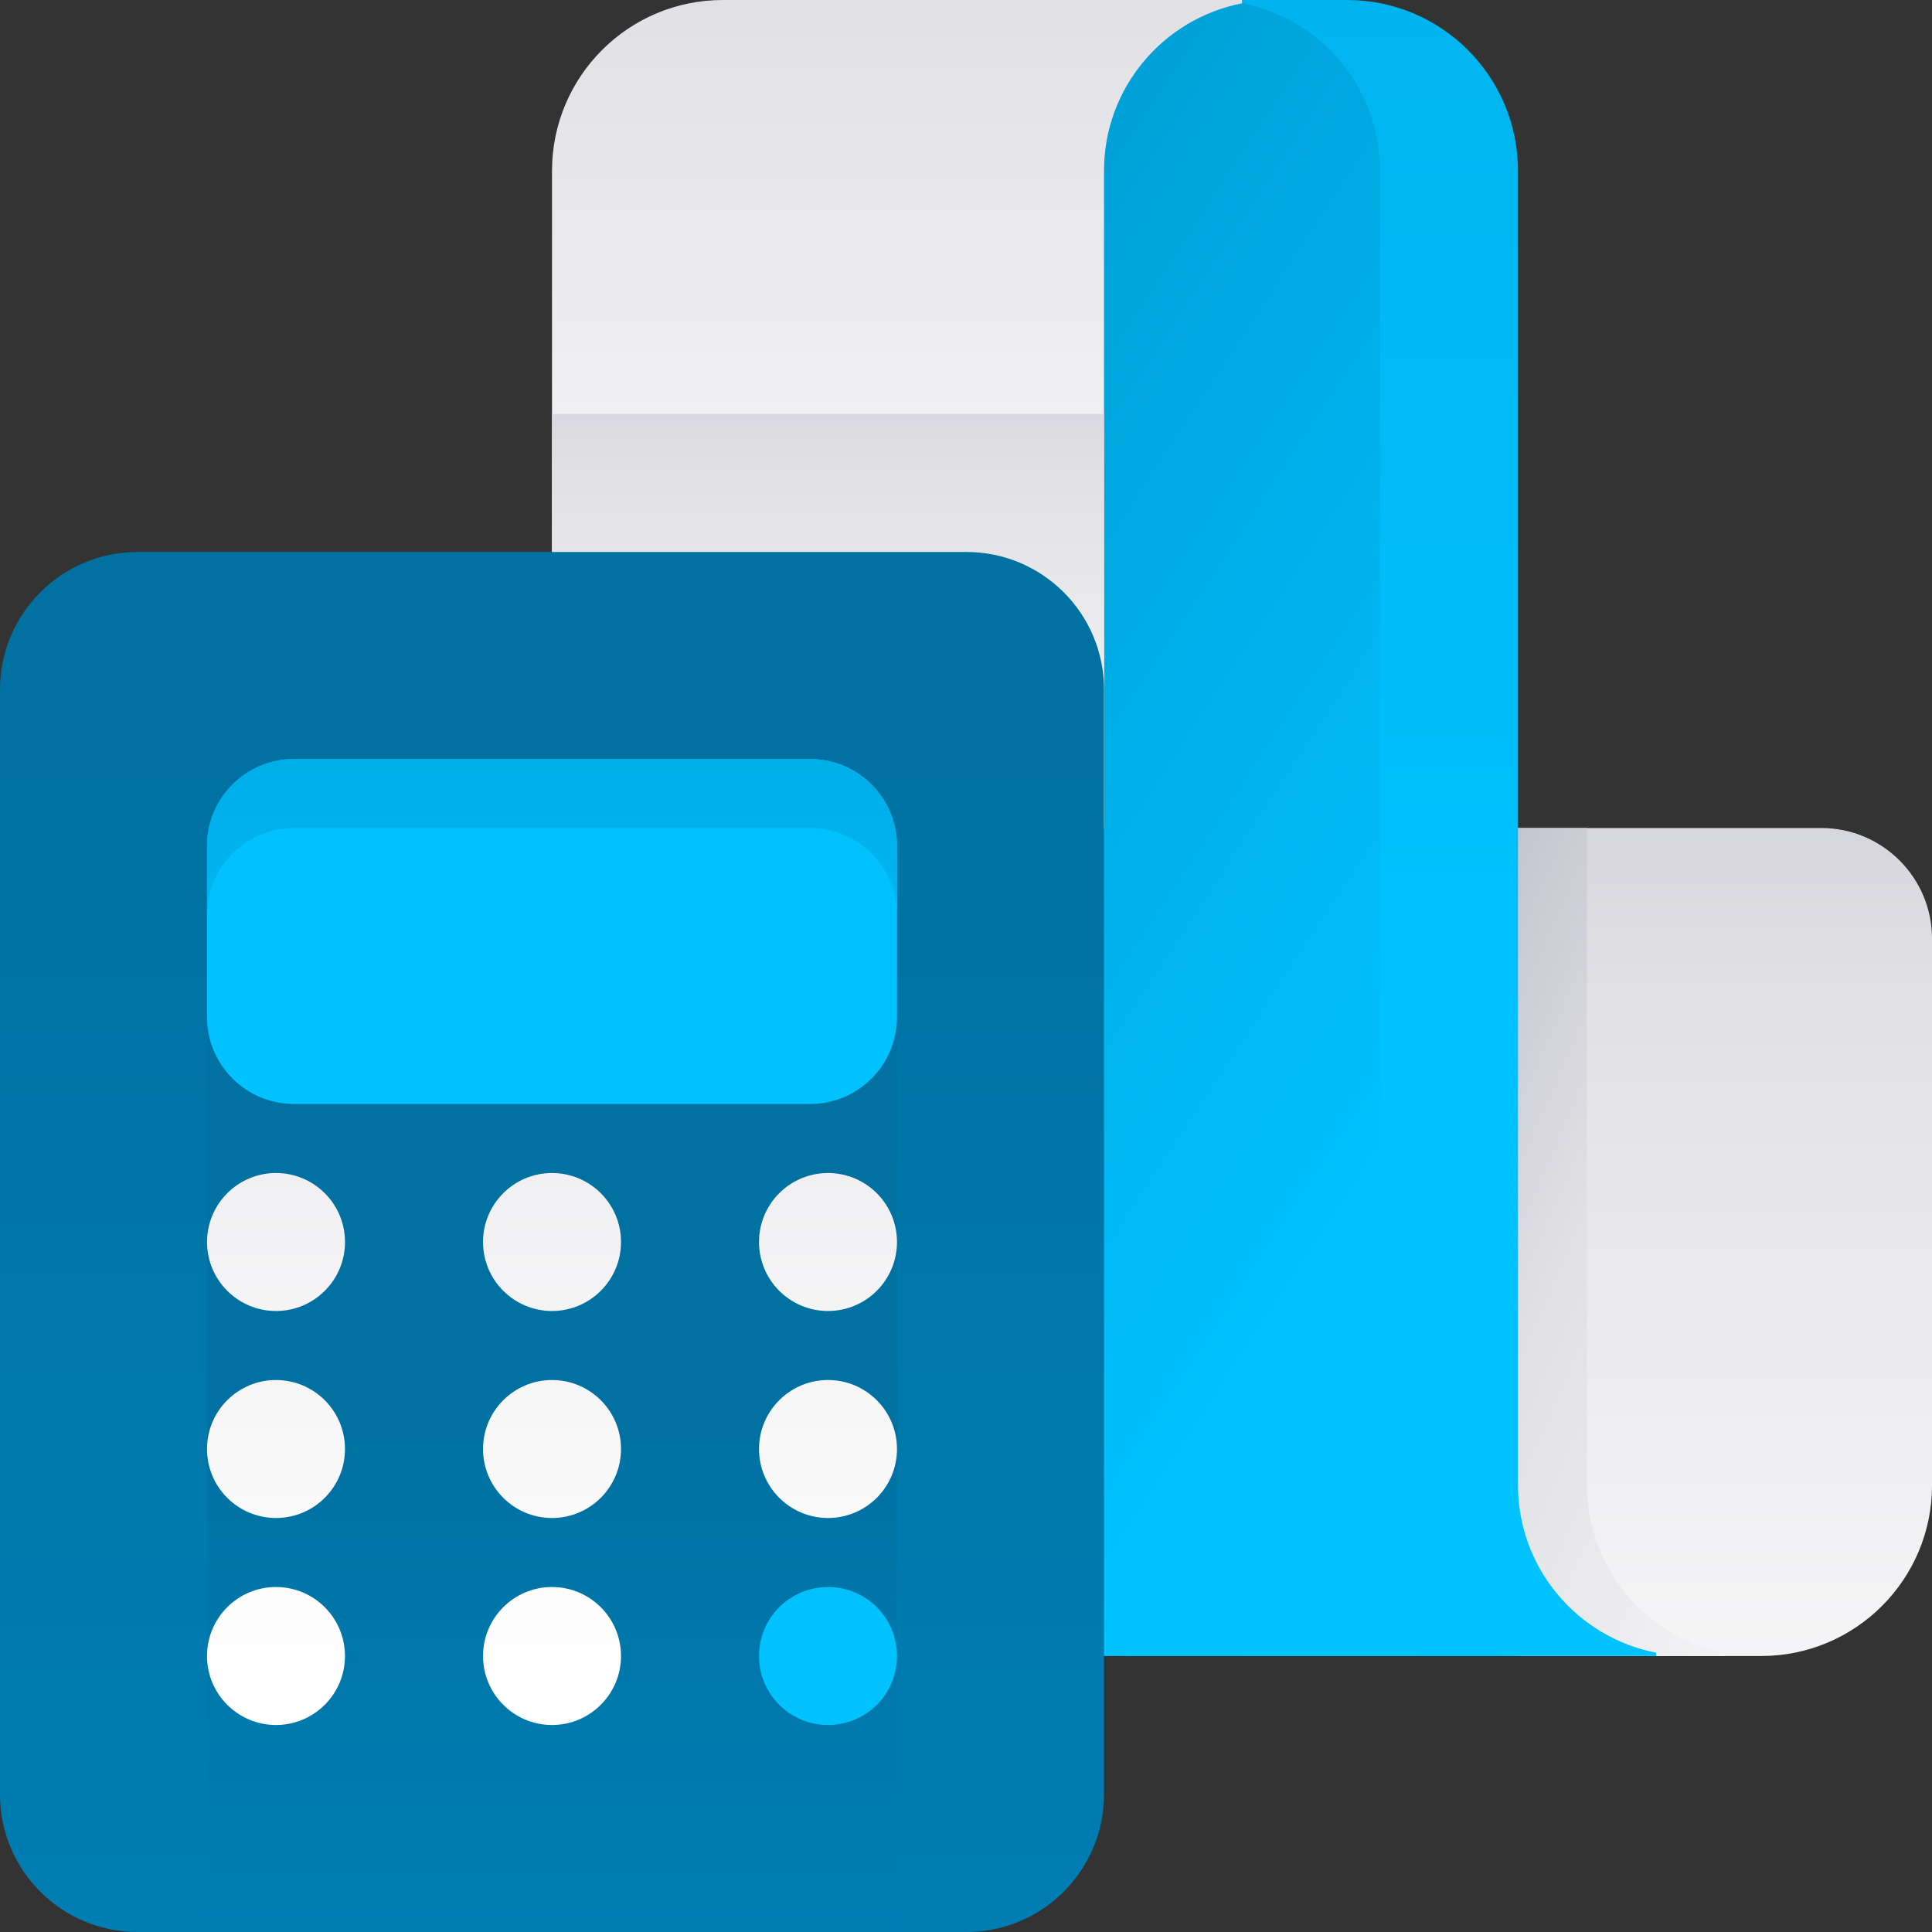
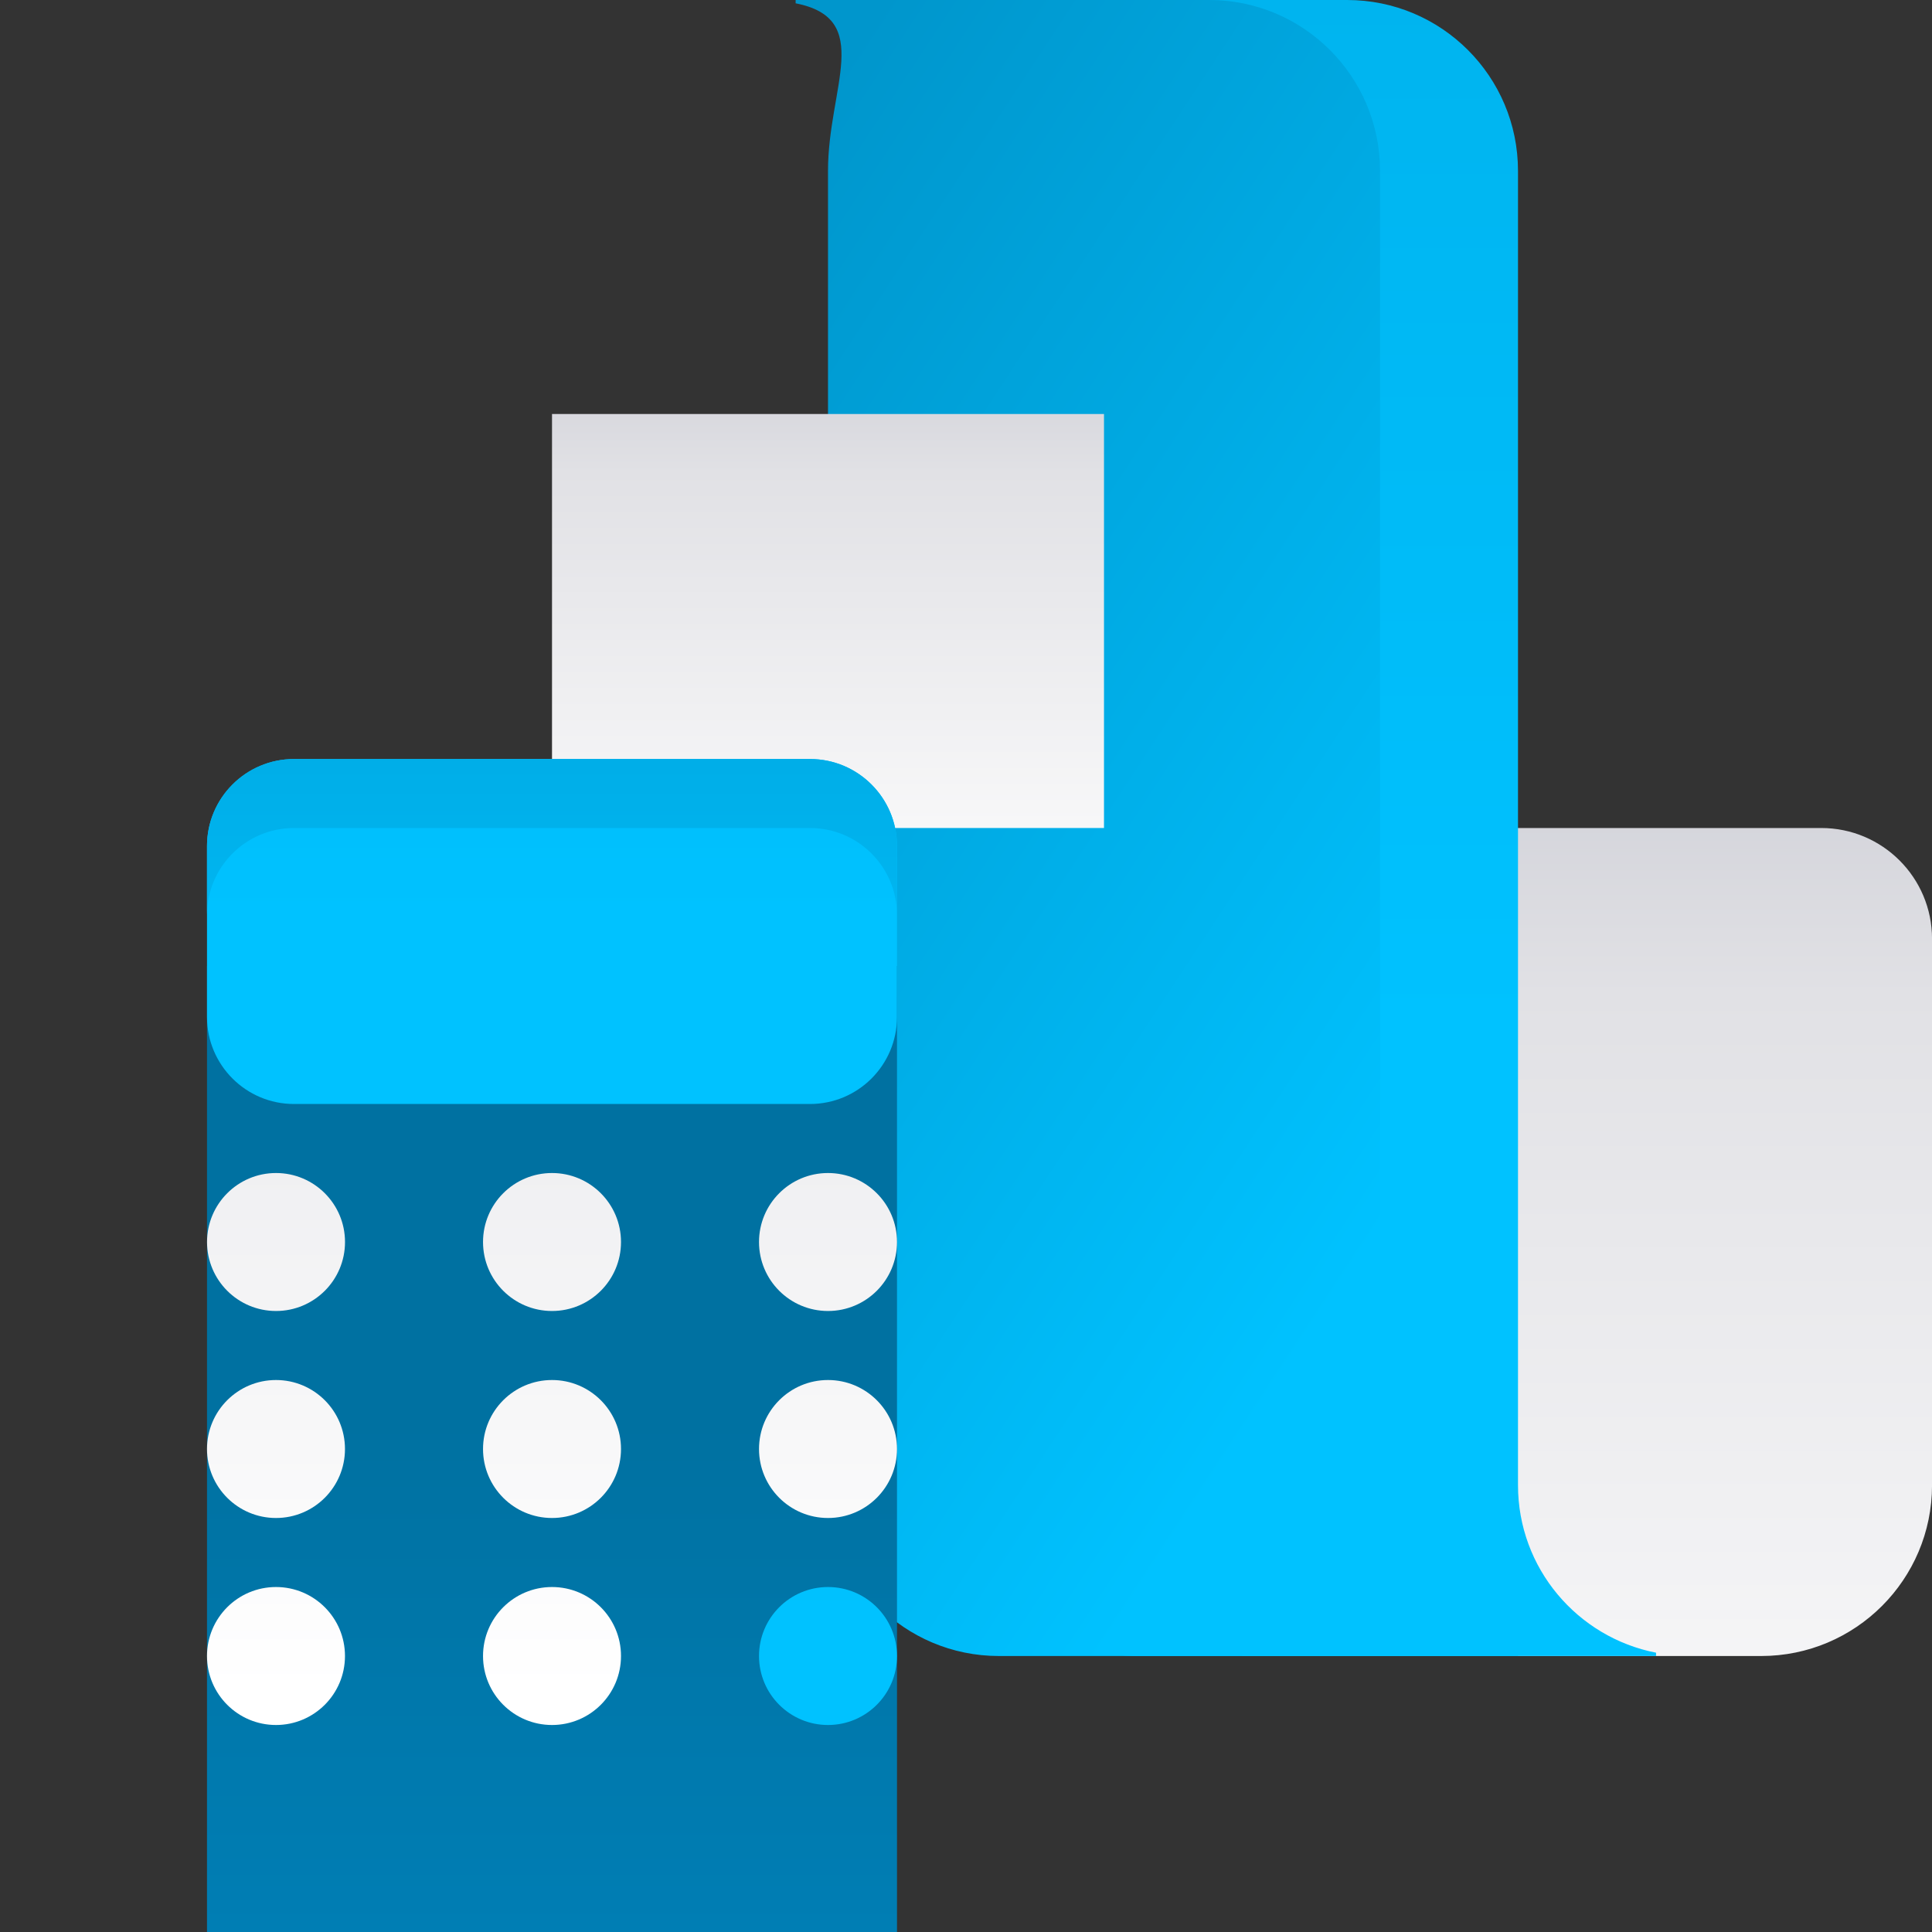
<svg xmlns="http://www.w3.org/2000/svg" version="1.1" id="Livello_1" x="0px" y="0px" width="54.245px" height="54.245px" viewBox="0 0 54.245 54.245" style="enable-background:new 0 0 54.245 54.245;" xml:space="preserve">
  <rect x="0" y="0" width="54.245" height="54.245" fill="#333333" stroke="none" />
  <style type="text/css">
	.st0{fill:url(#SVGID_1_);}
	.st1{fill:url(#SVGID_2_);}
	.st2{fill:url(#SVGID_3_);}
	.st3{fill:url(#SVGID_4_);}
	.st4{fill:url(#SVGID_5_);}
	.st5{fill:url(#SVGID_6_);}
	.st6{fill:url(#SVGID_7_);}
	.st7{fill:url(#SVGID_8_);}
	.st8{fill:url(#SVGID_9_);}
	.st9{fill:url(#SVGID_10_);}
	.st10{fill:url(#SVGID_11_);}
	.st11{fill:url(#SVGID_12_);}
	.st12{fill:url(#SVGID_13_);}
	.st13{fill:url(#SVGID_14_);}
	.st14{fill:url(#SVGID_15_);}
	.st15{fill:url(#SVGID_16_);}
	.st16{fill:url(#SVGID_17_);}
	.st17{fill:url(#SVGID_18_);}
	.st18{fill:url(#SVGID_19_);}
	.st19{fill:url(#SVGID_20_);}
	.st20{fill:url(#SVGID_21_);}
	.st21{fill:url(#SVGID_22_);}
	.st22{fill:url(#SVGID_23_);}
	.st23{fill:url(#SVGID_24_);}
	.st24{fill:url(#SVGID_25_);}
	.st25{fill:url(#SVGID_26_);}
	.st26{fill:url(#SVGID_27_);}
	.st27{fill:url(#SVGID_28_);}
	.st28{fill:url(#SVGID_29_);}
	.st29{fill:url(#SVGID_30_);}
	.st30{fill:url(#SVGID_31_);}
	.st31{fill:url(#SVGID_32_);}
	.st32{fill:url(#SVGID_33_);}
	.st33{fill:url(#SVGID_34_);}
	.st34{fill:url(#SVGID_35_);}
	.st35{fill:url(#SVGID_36_);}
	.st36{fill:url(#SVGID_37_);}
	.st37{fill:url(#SVGID_38_);}
	.st38{fill:url(#SVGID_39_);}
	.st39{fill:url(#SVGID_40_);}
	.st40{fill:url(#SVGID_41_);}
	.st41{fill:url(#SVGID_42_);}
	.st42{fill:url(#SVGID_43_);}
	.st43{fill:url(#SVGID_44_);}
	.st44{fill:url(#SVGID_45_);}
	.st45{fill:url(#SVGID_46_);}
	.st46{fill:url(#SVGID_47_);}
	.st47{fill:url(#SVGID_48_);}
</style>
  <g>
    <g>
      <linearGradient id="SVGID_1_" gradientUnits="userSpaceOnUse" x1="44.559" y1="56.367" x2="44.559" y2="1.233">
        <stop offset="0" style="stop-color:#FFFFFF" />
        <stop offset="0.516" style="stop-color:#E1E1E5" />
        <stop offset="1" style="stop-color:#A0A3B3" />
      </linearGradient>
      <path class="st0" d="M38.747,46.496h6.827h3.875c2.649,0,4.797-2.148,4.797-4.797V26.36    c0-1.719-1.393-3.112-3.112-3.112h-0.762H38.747v18.451    c0,2.333-1.667,4.273-3.875,4.704v0.093H38.747z" />
      <linearGradient id="SVGID_2_" gradientUnits="userSpaceOnUse" x1="56.721" y1="42.283" x2="31.159" y2="31.143">
        <stop offset="0" style="stop-color:#FFFFFF" />
        <stop offset="0.516" style="stop-color:#E1E1E5" />
        <stop offset="1" style="stop-color:#A0A3B3" />
      </linearGradient>
-       <path class="st1" d="M44.559,41.699V23.248h-5.812v18.451c0,2.333-1.667,4.273-3.875,4.704    v0.093h2.86h1.015h5.812h1.015h2.86v-0.093    C46.226,45.972,44.559,44.032,44.559,41.699z" />
      <linearGradient id="SVGID_3_" gradientUnits="userSpaceOnUse" x1="34.872" y1="29.218" x2="34.872" y2="-63.128">
        <stop offset="0.003" style="stop-color:#00C2FF" />
        <stop offset="1" style="stop-color:#0096CC" />
      </linearGradient>
      <path class="st2" d="M42.621,41.699V23.248V4.797C42.621,2.148,40.474,0,37.824,0h-3.875    h-6.827H23.248v0.093c2.207,0.43,3.875,2.371,3.875,4.704V23.248v18.451    c0,2.649,2.148,4.797,4.797,4.797h3.875h6.827h3.875v-0.093    C44.289,45.972,42.621,44.032,42.621,41.699z" />
      <linearGradient id="SVGID_4_" gradientUnits="userSpaceOnUse" x1="41.763" y1="30.318" x2="15.981" y2="13.387">
        <stop offset="0.003" style="stop-color:#00C2FF" />
        <stop offset="1" style="stop-color:#0096CC" />
      </linearGradient>
      <path class="st3" d="M38.747,41.699V23.248V4.797C38.747,2.148,36.599,0,33.95,0h-3.875    H23.248h-0.909v0.093c2.207,0.43,0.909,2.371,0.909,4.704V23.248v18.451    c0,2.649,2.148,4.797,4.797,4.797h3.875h6.827h3.875v-0.093    C40.414,45.972,38.747,44.032,38.747,41.699z" />
      <linearGradient id="SVGID_5_" gradientUnits="userSpaceOnUse" x1="25.185" y1="23.709" x2="25.185" y2="-22.464">
        <stop offset="0" style="stop-color:#FFFFFF" />
        <stop offset="0.516" style="stop-color:#E1E1E5" />
        <stop offset="1" style="stop-color:#A0A3B3" />
      </linearGradient>
-       <path class="st4" d="M30.997,0h-6.827h-3.875C17.646,0,15.499,2.148,15.499,4.797V23.248h3.875    H30.997V4.797c0-2.333,1.667-4.273,3.875-4.704V0H30.997z" />
      <linearGradient id="SVGID_6_" gradientUnits="userSpaceOnUse" x1="23.248" y1="26.719" x2="23.248" y2="0.636">
        <stop offset="0" style="stop-color:#FFFFFF" />
        <stop offset="0.516" style="stop-color:#E1E1E5" />
        <stop offset="1" style="stop-color:#A0A3B3" />
      </linearGradient>
      <polygon class="st5" points="15.499,11.624 15.499,23.248 19.373,23.248 30.997,23.248     30.997,11.624   " />
      <linearGradient id="SVGID_7_" gradientUnits="userSpaceOnUse" x1="15.499" y1="105.846" x2="15.499" y2="10.166">
        <stop offset="0" style="stop-color:#0090CF" />
        <stop offset="0.891" style="stop-color:#0071A1" />
      </linearGradient>
-       <path class="st6" d="M27.134,54.245H3.864C1.73,54.245,0,52.515,0,50.382V19.362    c0-2.134,1.73-3.864,3.864-3.864h23.27c2.134,0,3.864,1.73,3.864,3.864V50.382    C30.997,52.515,29.267,54.245,27.134,54.245z" />
      <linearGradient id="SVGID_8_" gradientUnits="userSpaceOnUse" x1="15.499" y1="74.264" x2="15.499" y2="35.679">
        <stop offset="0" style="stop-color:#0090CF" />
        <stop offset="0.891" style="stop-color:#0071A1" />
      </linearGradient>
      <rect x="5.812" y="27.123" class="st7" width="19.373" height="27.123" />
      <linearGradient id="SVGID_9_" gradientUnits="userSpaceOnUse" x1="15.499" y1="26.102" x2="15.499" y2="-36.062">
        <stop offset="0.003" style="stop-color:#00C2FF" />
        <stop offset="1" style="stop-color:#0096CC" />
      </linearGradient>
      <path class="st8" d="M22.742,30.997H8.255c-1.349,0-2.443-1.094-2.443-2.443v-4.8    c0-1.349,1.094-2.443,2.443-2.443H22.742c1.349,0,2.443,1.094,2.443,2.443v4.8    C25.185,29.903,24.091,30.997,22.742,30.997z" />
      <linearGradient id="SVGID_10_" gradientUnits="userSpaceOnUse" x1="15.499" y1="33.264" x2="15.499" y2="7.312">
        <stop offset="0.003" style="stop-color:#00C2FF" />
        <stop offset="1" style="stop-color:#0096CC" />
      </linearGradient>
      <path class="st9" d="M22.742,21.311H8.255c-1.349,0-2.443,1.094-2.443,2.443v1.937    c0-1.349,1.094-2.443,2.443-2.443H22.742c1.349,0,2.443,1.094,2.443,2.443v-1.937    C25.185,22.404,24.091,21.311,22.742,21.311z" />
      <g>
        <linearGradient id="SVGID_11_" gradientUnits="userSpaceOnUse" x1="15.499" y1="47.488" x2="15.499" y2="-9.511">
          <stop offset="0" style="stop-color:#FFFFFF" />
          <stop offset="0.516" style="stop-color:#E1E1E5" />
          <stop offset="1" style="stop-color:#A0A3B3" />
        </linearGradient>
        <path class="st10" d="M9.687,34.872c0,1.07-0.867,1.937-1.937,1.937     c-1.07,0-1.937-0.867-1.937-1.937c0-1.07,0.867-1.937,1.937-1.937     C8.819,32.935,9.687,33.802,9.687,34.872z M15.499,32.935     c-1.07,0-1.937,0.867-1.937,1.937c0,1.07,0.867,1.937,1.937,1.937     c1.07,0,1.937-0.867,1.937-1.937C17.436,33.802,16.569,32.935,15.499,32.935z      M23.248,32.935c-1.07,0-1.937,0.867-1.937,1.937     c0,1.07,0.867,1.937,1.937,1.937c1.07,0,1.937-0.867,1.937-1.937     C25.185,33.802,24.318,32.935,23.248,32.935z M7.749,38.747     c-1.07,0-1.937,0.867-1.937,1.937s0.867,1.937,1.937,1.937     c1.07,0,1.937-0.867,1.937-1.937S8.819,38.747,7.749,38.747z M15.499,38.747     c-1.07,0-1.937,0.867-1.937,1.937s0.867,1.937,1.937,1.937     c1.07,0,1.937-0.867,1.937-1.937S16.569,38.747,15.499,38.747z M23.248,38.747     c-1.07,0-1.937,0.867-1.937,1.937s0.867,1.937,1.937,1.937     c1.07,0,1.937-0.867,1.937-1.937S24.318,38.747,23.248,38.747z M7.749,44.559     c-1.07,0-1.937,0.867-1.937,1.937s0.867,1.937,1.937,1.937     c1.07,0,1.937-0.867,1.937-1.937S8.819,44.559,7.749,44.559z M15.499,44.559     c-1.07,0-1.937,0.867-1.937,1.937s0.867,1.937,1.937,1.937     c1.07,0,1.937-0.867,1.937-1.937S16.569,44.559,15.499,44.559z" />
        <linearGradient id="SVGID_12_" gradientUnits="userSpaceOnUse" x1="23.248" y1="45.389" x2="23.248" y2="12.508">
          <stop offset="0.003" style="stop-color:#00C2FF" />
          <stop offset="1" style="stop-color:#0096CC" />
        </linearGradient>
        <circle class="st11" cx="23.248" cy="46.496" r="1.937" />
      </g>
    </g>
  </g>
</svg>